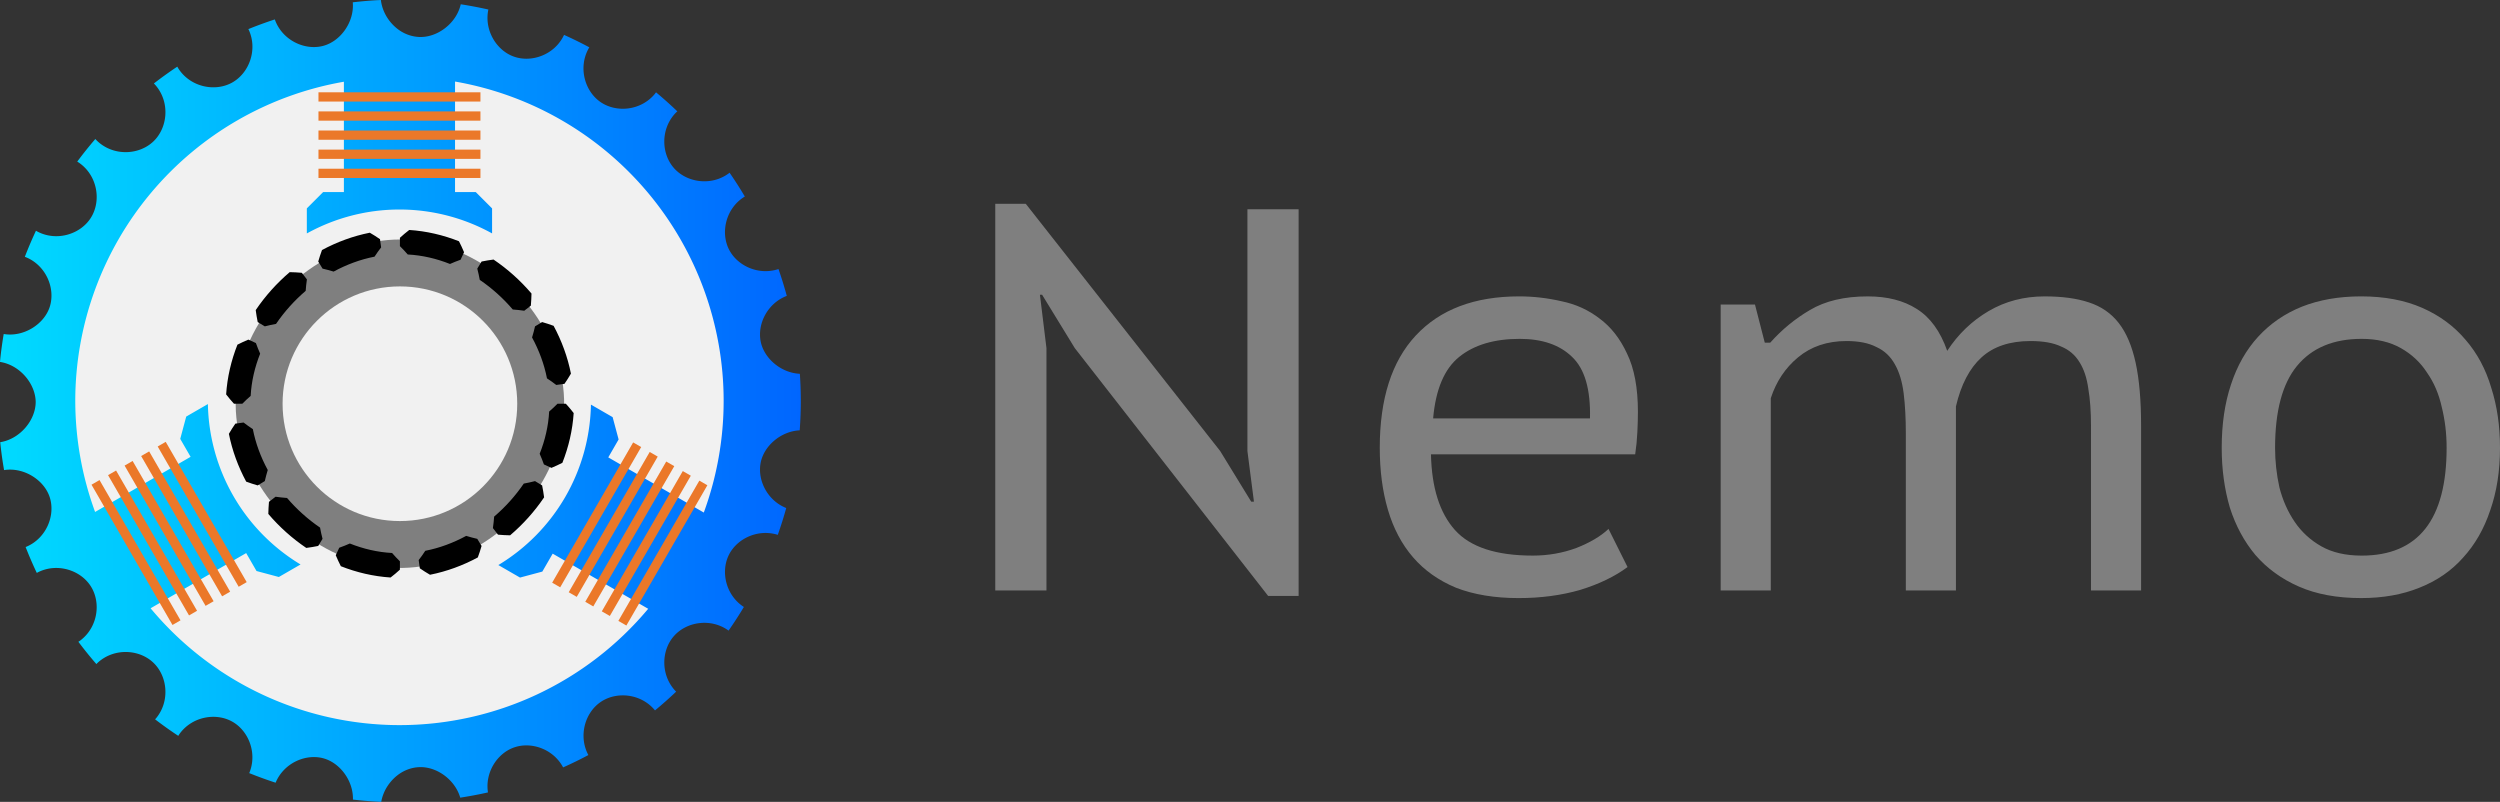
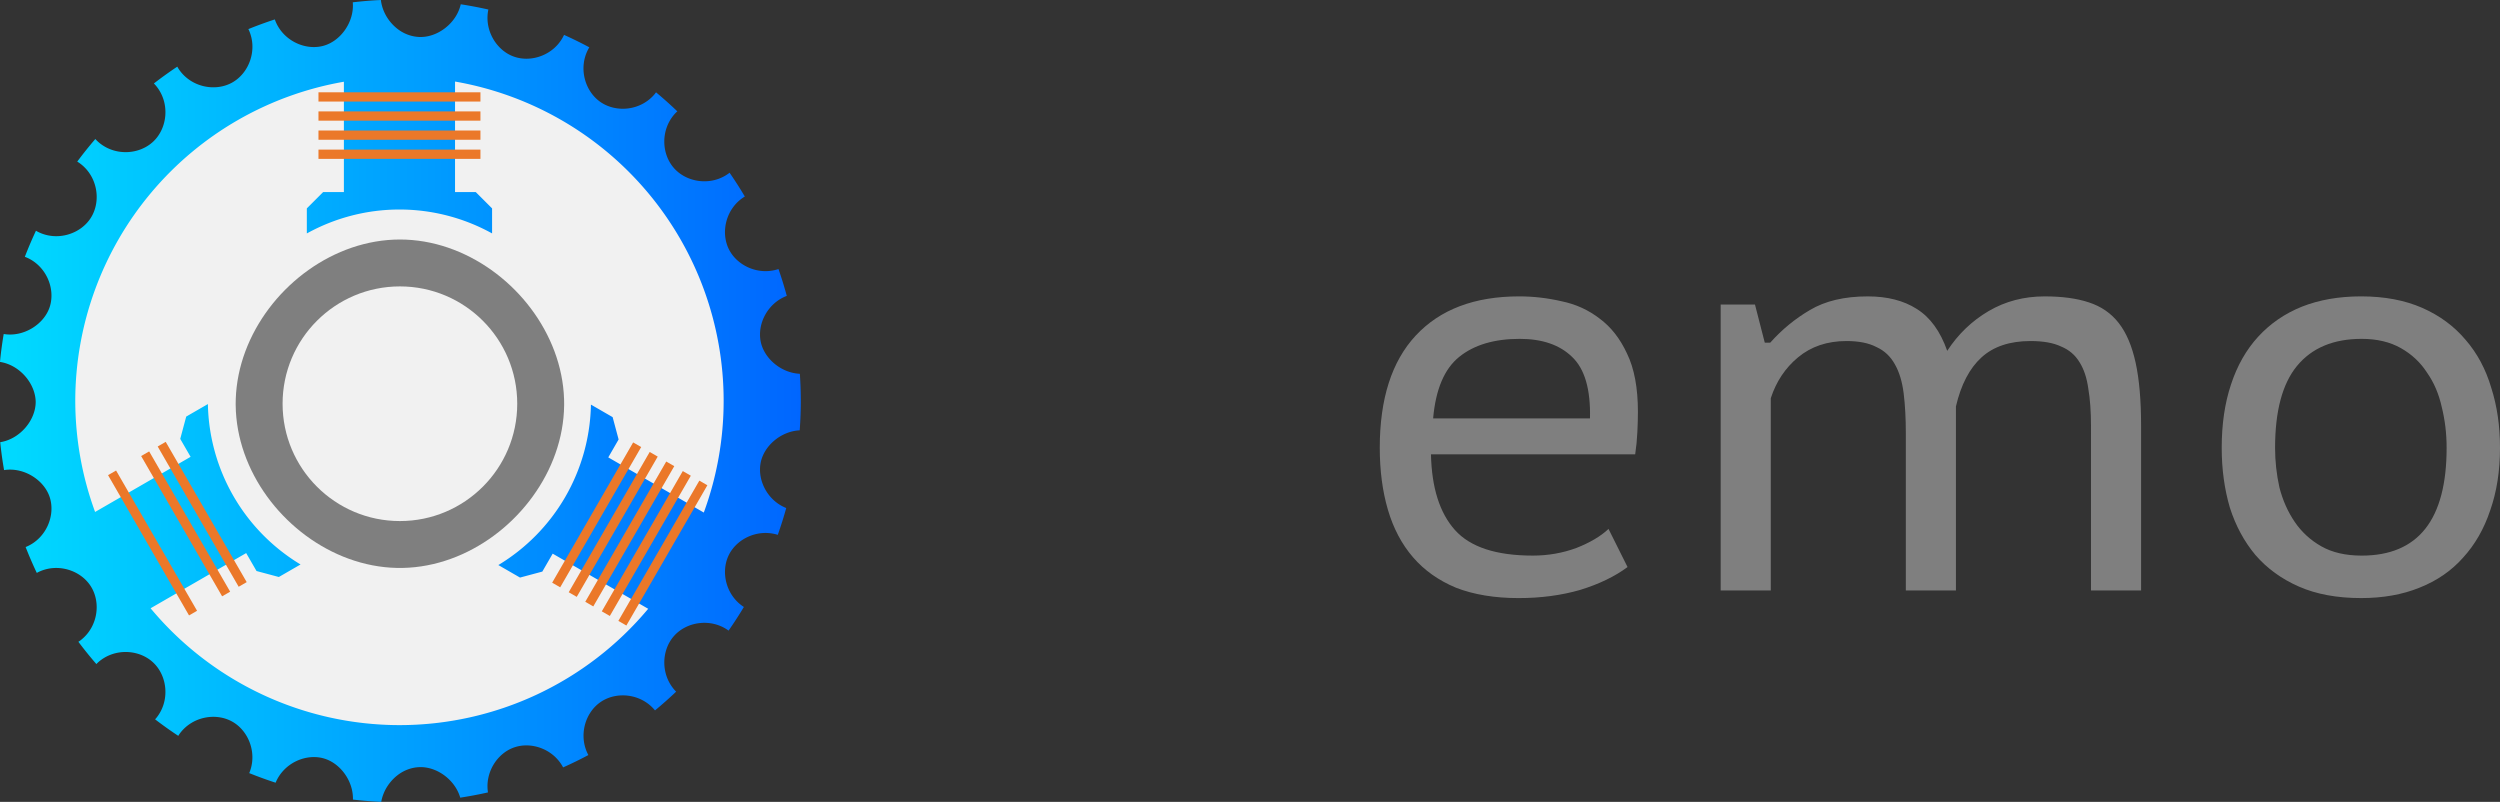
<svg xmlns="http://www.w3.org/2000/svg" xmlns:ns1="http://sodipodi.sourceforge.net/DTD/sodipodi-0.dtd" xmlns:ns2="http://www.inkscape.org/namespaces/inkscape" xmlns:xlink="http://www.w3.org/1999/xlink" width="404.86mm" height="129.859mm" viewBox="0 0 404.86 129.859" version="1.1" id="svg273" ns1:docname="logo_readme.svg" ns2:version="1.2 (dc2aedaf03, 2022-05-15)" ns2:export-filename="logo.png" ns2:export-xdpi="100" ns2:export-ydpi="100">
  <rect x="0" y="0" width="404.86" height="129.859" fill="#333333" stroke="none" />
  <style id="style1088">
.measure-arrow
{
}
.measure-label
{

}
.measure-line
{
}</style>
  <ns1:namedview id="namedview275" pagecolor="#ffffff" bordercolor="#999999" borderopacity="1" ns2:showpageshadow="0" ns2:pageopacity="0" ns2:pagecheckerboard="0" ns2:deskcolor="#d1d1d1" ns2:document-units="mm" showgrid="true" ns2:zoom="0.5" ns2:cx="525" ns2:cy="516" ns2:window-width="1920" ns2:window-height="1011" ns2:window-x="0" ns2:window-y="32" ns2:window-maximized="1" ns2:current-layer="text7217" showguides="false">
    <ns2:grid type="xygrid" id="grid1406" originx="-56.883" originy="-56.264" />
  </ns1:namedview>
  <defs id="defs270">
    <linearGradient id="linearGradient6957" ns2:swatch="solid">
      <stop style="stop-color:#000000;stop-opacity:1;" offset="0" id="stop6955" />
    </linearGradient>
    <ns2:path-effect effect="skeletal" id="path-effect430" is_visible="true" lpeversion="1" pattern="m -4.81,-42.601 h 7.354 l 1.323,1.323 v 1.354 l -1.323,1.323 h -7.354 l -1.323,-1.323 v -1.354 z" copytype="repeated_stretched" prop_scale="1" scale_y_rel="false" spacing="0.3" normal_offset="0.1" tang_offset="0" prop_units="true" vertical_pattern="false" hide_knot="false" fuse_tolerance="0" />
    <ns2:path-effect effect="fillet_chamfer" id="path-effect349" is_visible="true" lpeversion="1" nodesatellites_param="C,0,0,1,0,1.323,0,1 @ C,0,0,1,0,1.323,0,1 @ C,0,0,1,0,1.323,0,1 @ C,0,0,1,0,1.323,0,1" unit="px" method="auto" mode="F" radius="5" chamfer_steps="1" flexible="false" use_knot_distance="true" apply_no_radius="true" apply_with_radius="true" only_selected="false" hide_knots="false" />
    <linearGradient id="linearGradient14738" ns2:swatch="solid">
      <stop style="stop-color:#000000;stop-opacity:1;" offset="0" id="stop14736" />
    </linearGradient>
    <linearGradient id="linearGradient8810" ns2:swatch="gradient">
      <stop style="stop-color:#00dbff;stop-opacity:1;" offset="0" id="stop8806" />
      <stop style="stop-color:#00dbff;stop-opacity:0;" offset="1" id="stop8808" />
    </linearGradient>
    <linearGradient id="linearGradient8790" ns2:swatch="gradient">
      <stop style="stop-color:#ac9393;stop-opacity:1;" offset="0" id="stop8786" />
      <stop style="stop-color:#ac9393;stop-opacity:0;" offset="1" id="stop8788" />
    </linearGradient>
    <linearGradient id="linearGradient8766" ns2:swatch="gradient">
      <stop style="stop-color:#000000;stop-opacity:1;" offset="0" id="stop8762" />
      <stop style="stop-color:#000000;stop-opacity:0;" offset="1" id="stop8764" />
    </linearGradient>
    <linearGradient id="linearGradient8758" ns2:swatch="gradient">
      <stop style="stop-color:#000000;stop-opacity:1;" offset="0" id="stop8754" />
      <stop style="stop-color:#000000;stop-opacity:0;" offset="1" id="stop8756" />
    </linearGradient>
    <linearGradient id="linearGradient8718" ns2:swatch="gradient">
      <stop style="stop-color:#00dbff;stop-opacity:1;" offset="0" id="stop8726" />
      <stop style="stop-color:#0066ff;stop-opacity:1;" offset="1" id="stop8728" />
    </linearGradient>
    <ns2:path-effect effect="fillet_chamfer" id="path-effect4968" is_visible="true" lpeversion="1" nodesatellites_param="C,0,0,1,0,2.646,0,1 @ C,0,0,1,0,2.646,0,1 @ C,0,0,1,0,0,0,1 @ C,0,0,1,0,0,0,1" unit="px" method="auto" mode="C" radius="10" chamfer_steps="1" flexible="false" use_knot_distance="true" apply_no_radius="true" apply_with_radius="true" only_selected="false" hide_knots="false" />
    <ns2:path-effect effect="skeletal" id="path-effect1130" is_visible="true" lpeversion="1" pattern="m 32.408,-71.675 a 5,5 0 0 1 -5,5 5,5 0 0 1 -5,-5 5,5 0 0 1 5,-5 5,5 0 0 1 5,5 z" copytype="repeated_stretched" prop_scale="1" scale_y_rel="false" spacing="3.5" normal_offset="-1.3" tang_offset="3.5" prop_units="false" vertical_pattern="false" hide_knot="false" fuse_tolerance="0" />
    <ns2:path-effect effect="skeletal" id="path-effect1130-7" is_visible="true" lpeversion="1" pattern="#path920" copytype="repeated_stretched" prop_scale="1" scale_y_rel="false" spacing="0" normal_offset="0" tang_offset="0" prop_units="false" vertical_pattern="false" hide_knot="false" fuse_tolerance="0" />
    <ns2:path-effect effect="fillet_chamfer" id="path-effect349-6" is_visible="true" lpeversion="1" nodesatellites_param="C,0,0,1,0,1.323,0,1 @ C,0,0,1,0,1.323,0,1 @ C,0,0,1,0,1.323,0,1 @ C,0,0,1,0,1.323,0,1" unit="px" method="auto" mode="F" radius="5" chamfer_steps="1" flexible="false" use_knot_distance="true" apply_no_radius="true" apply_with_radius="true" only_selected="false" hide_knots="false" />
    <ns2:path-effect effect="fillet_chamfer" id="path-effect349-5" is_visible="true" lpeversion="1" nodesatellites_param="C,0,0,1,0,1.323,0,1 @ C,0,0,1,0,1.323,0,1 @ C,0,0,1,0,1.323,0,1 @ C,0,0,1,0,1.323,0,1" unit="px" method="auto" mode="F" radius="5" chamfer_steps="1" flexible="false" use_knot_distance="true" apply_no_radius="true" apply_with_radius="true" only_selected="false" hide_knots="false" />
    <ns2:path-effect effect="skeletal" id="path-effect430-2" is_visible="true" lpeversion="1" pattern="M 0,0 H 1" copytype="repeated_stretched" prop_scale="1" scale_y_rel="false" spacing="0" normal_offset="0" tang_offset="0" prop_units="false" vertical_pattern="false" hide_knot="false" fuse_tolerance="0" />
    <ns2:path-effect effect="skeletal" id="path-effect430-2-2" is_visible="true" lpeversion="1" pattern="M 0,0 H 1" copytype="repeated_stretched" prop_scale="1" scale_y_rel="false" spacing="0" normal_offset="0" tang_offset="0" prop_units="false" vertical_pattern="false" hide_knot="false" fuse_tolerance="0" />
    <ns2:path-effect effect="skeletal" id="path-effect430-2-7" is_visible="true" lpeversion="1" pattern="M 0,0 H 1" copytype="repeated_stretched" prop_scale="1" scale_y_rel="false" spacing="0" normal_offset="0" tang_offset="0" prop_units="false" vertical_pattern="false" hide_knot="false" fuse_tolerance="0" />
    <ns2:path-effect effect="skeletal" id="path-effect1130-8" is_visible="true" lpeversion="1" pattern="m 32.408,-71.675 a 5,5 0 0 1 -5,5 5,5 0 0 1 -5,-5 5,5 0 0 1 5,-5 5,5 0 0 1 5,5 z" copytype="repeated_stretched" prop_scale="1" scale_y_rel="false" spacing="3.5" normal_offset="-1.3" tang_offset="3.5" prop_units="false" vertical_pattern="false" hide_knot="false" fuse_tolerance="0" />
    <ns2:path-effect effect="skeletal" id="path-effect430-8" is_visible="true" lpeversion="1" pattern="m -4.81,-42.601 h 7.354 l 1.323,1.323 v 1.354 l -1.323,1.323 h -7.354 l -1.323,-1.323 v -1.354 z" copytype="repeated_stretched" prop_scale="1" scale_y_rel="false" spacing="0.3" normal_offset="0.3" tang_offset="0" prop_units="true" vertical_pattern="false" hide_knot="false" fuse_tolerance="0" />
    <linearGradient ns2:collect="always" xlink:href="#linearGradient8718" id="linearGradient6959" x1="-33.78" y1="-12.781" x2="95.911" y2="-12.781" gradientUnits="userSpaceOnUse" />
  </defs>
  <g ns2:label="Layer 1" ns2:groupmode="layer" id="layer1" transform="translate(-56.883,-56.264)">
    <g ns2:label="Rendered Gears" transform="translate(90.662,133.975)" id="g629">
      <circle style="fill:#f1f1f1;fill-opacity:1;stroke:none;stroke-width:12.791;stroke-linecap:round;stroke-linejoin:round;stroke-miterlimit:5.833;stroke-dasharray:none;stroke-opacity:1" id="path5027-7-3" cx="12.782" cy="30.911" transform="rotate(-90)" r="55" />
      <path style="fill:#7f7f7f;fill-opacity:1;stroke:none;stroke-width:5;stroke-linecap:round;stroke-linejoin:round;stroke-miterlimit:5.833;stroke-dasharray:none;stroke-opacity:1" id="path5027-9" transform="rotate(-90)" ns2:path-effect="#path-effect430-2" ns1:type="arc" ns1:cx="12.328815" ns1:cy="30.983644" ns1:rx="26.595745" ns1:ry="26.595747" d="m 38.925,30.984 c 0,0.334 -0.007,0.666 -0.022,0.998 -0.014,0.332 -0.036,0.663 -0.064,0.993 -0.028,0.33 -0.064,0.659 -0.106,0.987 -0.042,0.328 -0.091,0.654 -0.147,0.98 -0.056,0.325 -0.118,0.649 -0.187,0.972 -0.069,0.322 -0.144,0.643 -0.226,0.963 -0.082,0.319 -0.169,0.637 -0.264,0.953 -0.094,0.316 -0.194,0.63 -0.301,0.942 -0.106,0.312 -0.219,0.622 -0.337,0.93 -0.118,0.308 -0.242,0.614 -0.372,0.917 -0.13,0.303 -0.265,0.605 -0.406,0.903 -0.141,0.299 -0.287,0.595 -0.439,0.889 -0.152,0.294 -0.309,0.585 -0.472,0.873 -0.162,0.288 -0.33,0.574 -0.503,0.857 -0.173,0.283 -0.351,0.562 -0.533,0.839 -0.183,0.277 -0.37,0.55 -0.563,0.821 -0.192,0.27 -0.39,0.537 -0.591,0.801 -0.202,0.264 -0.408,0.524 -0.619,0.781 -0.211,0.257 -0.426,0.51 -0.646,0.76 -0.22,0.25 -0.443,0.495 -0.671,0.737 -0.228,0.242 -0.46,0.48 -0.696,0.714 -0.236,0.234 -0.476,0.464 -0.72,0.69 -0.244,0.226 -0.492,0.448 -0.743,0.665 -0.251,0.217 -0.506,0.431 -0.765,0.639 -0.259,0.209 -0.521,0.413 -0.786,0.612 -0.265,0.2 -0.534,0.394 -0.806,0.584 -0.272,0.19 -0.547,0.375 -0.825,0.556 -0.278,0.18 -0.559,0.356 -0.843,0.526 -0.284,0.17 -0.571,0.335 -0.861,0.495 -0.29,0.16 -0.582,0.314 -0.877,0.464 -0.295,0.149 -0.592,0.293 -0.892,0.431 -0.3,0.138 -0.602,0.271 -0.907,0.398 -0.305,0.127 -0.611,0.248 -0.92,0.363 -0.309,0.115 -0.62,0.224 -0.933,0.328 -0.313,0.103 -0.628,0.2 -0.945,0.291 -0.317,0.091 -0.635,0.176 -0.955,0.254 -0.32,0.078 -0.642,0.15 -0.965,0.216 -0.323,0.066 -0.648,0.125 -0.974,0.177 -0.326,0.052 -0.653,0.098 -0.982,0.137 -0.328,0.039 -0.658,0.071 -0.988,0.096 -0.331,0.025 -0.662,0.043 -0.994,0.054 -0.249,0.008 -0.499,0.012 -0.749,0.012 -0.083,0 -0.167,-4.54e-4 -0.25,-0.001 -0.333,-0.004 -0.666,-0.014 -0.997,-0.032 -0.332,-0.018 -0.662,-0.043 -0.992,-0.075 C 9.761,57.439 9.432,57.4 9.105,57.354 8.778,57.309 8.452,57.256 8.127,57.198 7.803,57.139 7.479,57.073 7.158,57.001 6.836,56.929 6.516,56.851 6.198,56.766 5.879,56.681 5.562,56.59 5.248,56.493 4.933,56.396 4.62,56.292 4.309,56.183 3.998,56.074 3.689,55.959 3.382,55.838 3.075,55.717 2.77,55.59 2.468,55.457 2.166,55.325 1.866,55.186 1.568,55.043 1.271,54.899 0.976,54.75 0.684,54.595 c -0.292,-0.155 -0.582,-0.314 -0.869,-0.48 -0.287,-0.165 -0.571,-0.335 -0.852,-0.511 -0.281,-0.175 -0.559,-0.356 -0.834,-0.541 -0.275,-0.185 -0.547,-0.375 -0.816,-0.57 -0.269,-0.195 -0.534,-0.394 -0.796,-0.598 -0.262,-0.204 -0.521,-0.413 -0.776,-0.626 -0.255,-0.213 -0.506,-0.431 -0.754,-0.652 -0.248,-0.222 -0.492,-0.448 -0.732,-0.678 -0.24,-0.23 -0.476,-0.464 -0.708,-0.702 -0.232,-0.238 -0.46,-0.48 -0.684,-0.726 -0.224,-0.246 -0.443,-0.495 -0.659,-0.749 -0.215,-0.253 -0.426,-0.51 -0.633,-0.77 -0.206,-0.26 -0.408,-0.524 -0.605,-0.791 -0.197,-0.267 -0.39,-0.537 -0.577,-0.811 -0.188,-0.274 -0.37,-0.55 -0.548,-0.83 -0.178,-0.28 -0.351,-0.562 -0.518,-0.848 -0.168,-0.286 -0.33,-0.574 -0.487,-0.865 -0.157,-0.291 -0.309,-0.585 -0.456,-0.881 -0.146,-0.296 -0.287,-0.595 -0.423,-0.896 -0.135,-0.301 -0.265,-0.605 -0.389,-0.91 -0.124,-0.306 -0.242,-0.614 -0.354,-0.924 -0.112,-0.31 -0.219,-0.622 -0.319,-0.936 -0.1,-0.314 -0.194,-0.63 -0.282,-0.947 -0.088,-0.318 -0.169,-0.637 -0.245,-0.958 -0.075,-0.321 -0.144,-0.643 -0.206,-0.967 -0.062,-0.324 -0.118,-0.649 -0.167,-0.976 -0.049,-0.327 -0.091,-0.654 -0.127,-0.983 -0.035,-0.329 -0.064,-0.659 -0.085,-0.99 -0.021,-0.331 -0.036,-0.663 -0.043,-0.996 -0.004,-0.166 -0.005,-0.333 -0.005,-0.5 0,-0.167 0.002,-0.333 0.005,-0.5 0.007,-0.333 0.022,-0.665 0.043,-0.996 0.021,-0.331 0.05,-0.661 0.085,-0.99 0.035,-0.329 0.078,-0.657 0.127,-0.983 0.049,-0.327 0.105,-0.652 0.167,-0.976 0.062,-0.324 0.131,-0.646 0.206,-0.967 0.075,-0.321 0.157,-0.64 0.245,-0.958 0.088,-0.318 0.182,-0.633 0.282,-0.947 0.1,-0.314 0.207,-0.626 0.319,-0.936 0.112,-0.31 0.23,-0.618 0.354,-0.924 0.124,-0.306 0.254,-0.609 0.389,-0.91 0.135,-0.301 0.276,-0.6 0.423,-0.896 0.146,-0.296 0.298,-0.59 0.456,-0.881 0.157,-0.291 0.32,-0.579 0.487,-0.865 0.168,-0.286 0.341,-0.568 0.518,-0.848 0.178,-0.28 0.361,-0.556 0.548,-0.83 0.188,-0.274 0.38,-0.544 0.577,-0.811 0.197,-0.267 0.399,-0.531 0.605,-0.791 0.206,-0.26 0.417,-0.517 0.633,-0.77 0.215,-0.253 0.435,-0.503 0.659,-0.749 0.224,-0.246 0.452,-0.488 0.684,-0.726 0.232,-0.238 0.468,-0.472 0.708,-0.702 0.24,-0.23 0.484,-0.456 0.732,-0.678 0.248,-0.222 0.499,-0.439 0.754,-0.652 0.255,-0.213 0.514,-0.422 0.776,-0.626 0.262,-0.204 0.527,-0.404 0.796,-0.598 0.269,-0.195 0.541,-0.385 0.816,-0.57 0.275,-0.185 0.553,-0.366 0.834,-0.541 0.281,-0.175 0.565,-0.346 0.852,-0.511 C 0.102,7.686 0.391,7.526 0.684,7.372 0.976,7.217 1.271,7.068 1.568,6.924 1.866,6.781 2.166,6.643 2.468,6.51 2.771,6.378 3.075,6.251 3.382,6.13 3.689,6.009 3.998,5.893 4.309,5.784 4.62,5.675 4.933,5.571 5.248,5.474 5.562,5.377 5.879,5.286 6.198,5.201 6.516,5.117 6.836,5.038 7.158,4.966 7.479,4.894 7.803,4.829 8.127,4.77 8.452,4.711 8.778,4.658 9.105,4.613 9.432,4.567 9.761,4.528 10.09,4.497 c 0.33,-0.032 0.66,-0.057 0.992,-0.075 0.331,-0.018 0.664,-0.029 0.997,-0.032 0.083,-9.059e-4 0.167,-0.001 0.25,-0.001 0.25,0 0.5,0.004 0.749,0.012 0.332,0.011 0.664,0.029 0.994,0.054 0.331,0.025 0.66,0.057 0.988,0.096 0.328,0.039 0.656,0.084 0.982,0.137 0.326,0.052 0.651,0.111 0.974,0.177 0.323,0.066 0.645,0.138 0.965,0.216 0.32,0.078 0.639,0.163 0.955,0.254 0.317,0.091 0.632,0.188 0.945,0.291 0.313,0.103 0.624,0.213 0.933,0.328 0.309,0.115 0.616,0.236 0.92,0.363 0.305,0.127 0.607,0.259 0.907,0.398 0.3,0.138 0.597,0.282 0.892,0.431 0.295,0.149 0.587,0.304 0.877,0.464 0.29,0.16 0.577,0.325 0.861,0.495 0.284,0.17 0.565,0.346 0.843,0.526 0.278,0.18 0.553,0.366 0.825,0.556 0.272,0.19 0.541,0.385 0.806,0.584 0.265,0.2 0.527,0.404 0.786,0.612 0.259,0.209 0.514,0.422 0.765,0.639 0.251,0.217 0.499,0.439 0.743,0.665 0.244,0.226 0.484,0.456 0.72,0.69 0.236,0.234 0.468,0.472 0.696,0.714 0.228,0.242 0.452,0.488 0.671,0.737 0.22,0.25 0.435,0.503 0.646,0.76 0.211,0.257 0.417,0.517 0.619,0.781 0.202,0.264 0.399,0.531 0.591,0.801 0.192,0.27 0.38,0.544 0.563,0.821 0.183,0.277 0.361,0.556 0.533,0.839 0.173,0.283 0.341,0.568 0.503,0.857 0.162,0.288 0.32,0.579 0.472,0.873 0.152,0.294 0.298,0.59 0.439,0.889 0.141,0.299 0.276,0.6 0.406,0.903 0.13,0.303 0.254,0.609 0.372,0.917 0.118,0.308 0.23,0.618 0.337,0.93 0.106,0.312 0.207,0.626 0.301,0.942 0.094,0.316 0.182,0.633 0.264,0.953 0.082,0.319 0.157,0.64 0.226,0.963 0.069,0.322 0.131,0.646 0.187,0.972 0.056,0.325 0.105,0.652 0.147,0.98 0.042,0.328 0.078,0.657 0.106,0.987 0.028,0.33 0.05,0.661 0.064,0.993 0.014,0.332 0.022,0.665 0.022,0.998" class="UnoptimicedTransforms" />
      <circle style="fill:#f1f1f1;fill-opacity:1;stroke:none;stroke-width:4.419;stroke-linecap:round;stroke-linejoin:round;stroke-miterlimit:5.833;stroke-dasharray:none;stroke-opacity:1" id="path5027-7" cx="12.329" cy="30.984" transform="rotate(-90)" r="19" />
      <path id="use5144" style="fill:url(#linearGradient6959);fill-opacity:1;stroke-width:1.073;stroke-linecap:round;stroke-linejoin:round;stroke-miterlimit:5.833" d="m 27.907,-77.711 c -1.527,0.071 -3.046,0.197 -4.556,0.374 0.28,3.19 -2.003,6.362 -4.875,7.076 -2.979,0.741 -6.54,-0.963 -7.725,-4.234 -0.009,-0.024 -0.013,-0.048 -0.022,-0.072 -1.448,0.473 -2.878,0.998 -4.289,1.571 0.032,0.066 0.07,0.128 0.1,0.196 1.41,3.178 0.03,6.896 -2.681,8.437 -2.717,1.544 -6.623,0.815 -8.624,-2.062 -0.111,-0.159 -0.209,-0.324 -0.303,-0.49 -1.293,0.86 -2.558,1.768 -3.791,2.722 0.153,0.154 0.299,0.317 0.437,0.49 2.18,2.741 1.769,6.711 -0.511,8.892 -2.28,2.182 -6.263,2.415 -8.903,0.11 -0.18,-0.157 -0.347,-0.325 -0.504,-0.499 -1.023,1.187 -1.999,2.409 -2.929,3.661 0.187,0.113 0.369,0.236 0.545,0.372 2.783,2.134 3.333,6.076 1.659,8.728 -1.67,2.646 -5.455,3.846 -8.563,2.28 -0.113,-0.057 -0.218,-0.123 -0.326,-0.187 -0.65,1.389 -1.253,2.8 -1.804,4.232 0.076,0.028 0.154,0.05 0.229,0.082 3.21,1.35 4.73,4.997 3.829,7.943 -0.882,2.884 -4.268,5.019 -7.479,4.469 -0.253,1.497 -0.456,3.005 -0.604,4.522 3.194,0.485 5.755,3.508 5.784,6.501 v 10e-4 c -0.028,2.982 -2.569,5.993 -5.746,6.496 0.157,1.517 0.364,3.025 0.626,4.52 3.193,-0.514 6.544,1.611 7.42,4.477 0.901,2.946 -0.62,6.593 -3.83,7.943 -0.034,0.014 -0.068,0.023 -0.102,0.037 0.555,1.42 1.159,2.821 1.812,4.199 0.064,-0.035 0.124,-0.076 0.19,-0.109 3.108,-1.566 6.892,-0.366 8.563,2.28 1.674,2.651 1.124,6.594 -1.659,8.728 -0.117,0.09 -0.24,0.167 -0.361,0.247 0.926,1.235 1.897,2.44 2.915,3.611 0.108,-0.111 0.216,-0.222 0.334,-0.325 2.64,-2.306 6.623,-2.073 8.903,0.109 2.28,2.181 2.691,6.151 0.511,8.892 -0.076,0.096 -0.16,0.182 -0.241,0.272 1.223,0.939 2.476,1.832 3.757,2.678 0.048,-0.076 0.09,-0.154 0.141,-0.228 2.001,-2.877 5.906,-3.606 8.624,-2.062 2.679,1.522 4.053,5.17 2.725,8.323 1.406,0.567 2.831,1.086 4.274,1.554 1.275,-3.101 4.719,-4.7 7.618,-3.98 2.762,0.687 4.986,3.648 4.902,6.712 1.519,0.177 3.047,0.302 4.583,0.372 0.343,-1.959 1.581,-3.691 3.192,-4.704 0.902,-0.554 1.898,-0.867 2.917,-0.918 2.836,-0.144 5.837,2.007 6.686,4.939 1.508,-0.231 3.006,-0.513 4.489,-0.849 -0.494,-3.175 1.432,-6.265 4.16,-7.258 2.832,-1.031 6.435,0.224 8.01,3.207 1.385,-0.619 2.75,-1.284 4.09,-1.999 -1.621,-3.016 -0.6,-6.783 1.938,-8.557 2.576,-1.8 6.541,-1.428 8.799,1.258 0.019,0.022 0.034,0.047 0.052,0.069 1.175,-0.97 2.319,-1.982 3.429,-3.039 -0.027,-0.028 -0.057,-0.051 -0.084,-0.079 -2.423,-2.537 -2.368,-6.528 -0.293,-8.903 2.074,-2.374 6.016,-2.965 8.85,-0.914 0.005,0.004 0.01,0.008 0.015,0.012 0.871,-1.249 1.699,-2.525 2.478,-3.828 -2.918,-1.877 -3.807,-5.708 -2.41,-8.472 1.348,-2.666 4.762,-4.204 7.901,-3.21 0.506,-1.43 0.964,-2.878 1.37,-4.342 -3.015,-1.192 -4.691,-4.46 -4.146,-7.319 0.527,-2.761 3.3,-5.124 6.328,-5.264 0.116,-1.579 0.175,-3.168 0.175,-4.762 0,-1.471 -0.054,-2.936 -0.152,-4.395 -3.037,-0.129 -5.823,-2.497 -6.351,-5.265 -0.551,-2.887 1.165,-6.188 4.235,-7.351 -0.398,-1.466 -0.847,-2.916 -1.346,-4.348 -3.171,1.069 -6.65,-0.474 -8.015,-3.172 -1.406,-2.781 -0.499,-6.645 2.463,-8.509 0.034,-0.022 0.07,-0.038 0.105,-0.058 -0.778,-1.315 -1.604,-2.603 -2.475,-3.863 -0.06,0.047 -0.115,0.098 -0.177,0.143 -2.833,2.051 -6.775,1.461 -8.849,-0.914 -2.075,-2.376 -2.131,-6.367 0.292,-8.903 0.088,-0.092 0.183,-0.173 0.276,-0.259 -1.117,-1.072 -2.269,-2.099 -3.452,-3.083 -0.073,0.098 -0.141,0.199 -0.221,0.294 -2.258,2.686 -6.224,3.058 -8.8,1.258 -2.572,-1.797 -3.592,-5.642 -1.877,-8.678 0.031,-0.055 0.068,-0.104 0.101,-0.158 -1.343,-0.721 -2.711,-1.393 -4.101,-2.018 -0.011,0.025 -0.019,0.051 -0.031,0.075 -1.507,3.147 -5.228,4.486 -8.13,3.429 -2.829,-1.03 -4.79,-4.313 -4.091,-7.609 -1.478,-0.336 -2.97,-0.618 -4.473,-0.851 -0.702,3.11 -3.823,5.442 -6.772,5.293 -1.018,-0.052 -2.013,-0.364 -2.915,-0.917 -1.711,-1.075 -3.004,-2.962 -3.248,-5.07 z m 12.004,13.206 A 52.5,52.5 0 0 1 83.411,-12.782 52.5,52.5 0 0 1 80.197,5.293 L 64.726,-3.64 66.402,-6.544 65.434,-10.158 61.919,-12.188 A 31,31 0 0 1 57.777,2.741 31,31 0 0 1 46.925,13.796 l 3.509,2.026 3.614,-0.968 1.677,-2.905 15.467,8.93 A 52.5,52.5 0 0 1 30.911,39.718 52.5,52.5 0 0 1 -9.391,20.795 L 6.087,11.858 7.764,14.763 11.378,15.731 14.893,13.702 A 31,31 0 0 1 4.036,2.65 31,31 0 0 1 -0.112,-12.276 l -3.51,2.026 -0.968,3.614 1.677,2.905 -15.466,8.929 a 52.5,52.5 0 0 1 -3.21,-17.981 52.5,52.5 0 0 1 43.5,-51.691 v 17.864 H 18.557 l -2.646,2.646 v 4.059 a 31,31 0 0 1 15,-3.877 31,31 0 0 1 15,3.871 v -4.052 l -2.646,-2.646 h -3.354 z" />
      <rect style="fill:#eb7829;fill-opacity:1;stroke-width:1;stroke-linecap:round;stroke-linejoin:round;stroke-miterlimit:5.833" id="use5146" width="26.23" height="1.5" x="-39.63" y="-70.389" ry="0.75" rx="0" transform="rotate(120)" />
      <rect style="fill:#eb7829;fill-opacity:1;stroke-width:1;stroke-linecap:round;stroke-linejoin:round;stroke-miterlimit:5.833" id="use5148" width="26.23" height="1.5" x="-39.63" y="-67.295" ry="0.75" rx="0" transform="rotate(120)" />
      <rect style="fill:#eb7829;fill-opacity:1;stroke-width:1;stroke-linecap:round;stroke-linejoin:round;stroke-miterlimit:5.833" id="use5150" width="26.23" height="1.5" x="-39.63" y="-64.201" ry="0.75" rx="0" transform="rotate(120)" />
      <rect style="fill:#eb7829;fill-opacity:1;stroke-width:1;stroke-linecap:round;stroke-linejoin:round;stroke-miterlimit:5.833" id="use5152" width="26.23" height="1.5" x="-39.63" y="-61.107" ry="0.75" rx="0" transform="rotate(120)" />
      <rect style="fill:#eb7829;fill-opacity:1;stroke-width:1;stroke-linecap:round;stroke-linejoin:round;stroke-miterlimit:5.833" id="use5154" width="26.23" height="1.5" x="-39.63" y="-58.013" ry="0.75" rx="0" transform="rotate(120)" />
-       <rect style="fill:#eb7829;fill-opacity:1;stroke-width:1;stroke-linecap:round;stroke-linejoin:round;stroke-miterlimit:5.833" id="rect1408-37" width="26.23" height="1.5" x="-17.428" y="-16.812" ry="0.75" rx="0" transform="rotate(-120)" />
      <rect style="fill:#eb7829;fill-opacity:1;stroke-width:1;stroke-linecap:round;stroke-linejoin:round;stroke-miterlimit:5.833" id="rect1408-3-5" width="26.23" height="1.5" x="-17.428" y="-13.718" ry="0.75" rx="0" transform="rotate(-120)" />
-       <rect style="fill:#eb7829;fill-opacity:1;stroke-width:1;stroke-linecap:round;stroke-linejoin:round;stroke-miterlimit:5.833" id="rect1408-5-9" width="26.23" height="1.5" x="-17.428" y="-10.624" ry="0.75" rx="0" transform="rotate(-120)" />
      <rect style="fill:#eb7829;fill-opacity:1;stroke-width:1;stroke-linecap:round;stroke-linejoin:round;stroke-miterlimit:5.833" id="rect1408-6-2" width="26.23" height="1.5" x="-17.428" y="-7.53" ry="0.75" rx="0" transform="rotate(-120)" />
      <rect style="fill:#eb7829;fill-opacity:1;stroke-width:1;stroke-linecap:round;stroke-linejoin:round;stroke-miterlimit:5.833" id="rect1408-2-28" width="26.23" height="1.5" x="-17.428" y="-4.436" ry="0.75" rx="0" transform="rotate(-120)" />
      <ellipse style="fill:#ff0000;stroke-width:0;stroke-linecap:round;stroke-linejoin:round;stroke-miterlimit:5.833" id="path920-3" cx="18.583" cy="-44.143" rx="40" ry="0" transform="scale(-1,1)" />
      <ellipse style="fill:#ff0000;stroke-width:0;stroke-linecap:round;stroke-linejoin:round;stroke-miterlimit:5.833" id="path920-6" cx="-53.101" cy="-42.414" rx="40" ry="0" transform="scale(-1,1)" />
      <rect style="fill:#eb7829;fill-opacity:1;stroke-width:1;stroke-linecap:round;stroke-linejoin:round;stroke-miterlimit:5.833" id="rect1408" width="26.23" height="1.5" x="17.796" y="-62.764" ry="0.75" rx="0" />
      <rect style="fill:#eb7829;fill-opacity:1;stroke-width:1;stroke-linecap:round;stroke-linejoin:round;stroke-miterlimit:5.833" id="rect1408-3" width="26.23" height="1.5" x="17.796" y="-59.67" ry="0.75" rx="0" />
      <rect style="fill:#eb7829;fill-opacity:1;stroke-width:1;stroke-linecap:round;stroke-linejoin:round;stroke-miterlimit:5.833" id="rect1408-5" width="26.23" height="1.5" x="17.796" y="-56.576" ry="0.75" rx="0" />
      <rect style="fill:#eb7829;fill-opacity:1;stroke-width:1;stroke-linecap:round;stroke-linejoin:round;stroke-miterlimit:5.833" id="rect1408-6" width="26.23" height="1.5" x="17.796" y="-53.482" ry="0.75" rx="0" />
-       <rect style="fill:#eb7829;fill-opacity:1;stroke-width:1;stroke-linecap:round;stroke-linejoin:round;stroke-miterlimit:5.833" id="rect1408-2" width="26.23" height="1.5" x="17.796" y="-50.388" ry="0.75" rx="0" />
-       <path style="fill:#000000;fill-opacity:1;stroke:none;stroke-width:5;stroke-linecap:round;stroke-linejoin:round;stroke-miterlimit:5.833;stroke-dasharray:none;stroke-opacity:1" id="path5027" transform="rotate(-90)" ns2:path-effect="#path-effect430" ns1:type="arc" ns1:cx="12.328815" ns1:cy="30.983644" ns1:rx="26.595745" ns1:ry="26.595747" d="m 40.47,32.493 c -0.183,2.785 -0.819,5.496 -1.83,8.056 -0.587,0.3 -1.179,0.573 -1.772,0.821 l -1.219,-0.559 c -0.209,-0.59 -0.438,-1.164 -0.686,-1.719 0.874,-2.195 1.412,-4.501 1.536,-6.842 0.46,-0.394 0.91,-0.816 1.349,-1.266 h 1.354 c 0.44,0.478 0.863,0.982 1.268,1.51 z m -4.79,13.652 c -1.543,2.284 -3.404,4.359 -5.504,6.148 -0.663,-0.013 -1.317,-0.048 -1.962,-0.105 l -0.824,-1.067 c 0.09,-0.625 0.156,-1.245 0.2,-1.86 1.826,-1.561 3.451,-3.368 4.798,-5.346 0.605,-0.11 1.213,-0.243 1.822,-0.402 l 1.149,0.698 c 0.129,0.632 0.236,1.278 0.321,1.935 z m -10.733,9.729 c -2.425,1.305 -5.031,2.266 -7.743,2.806 -0.572,-0.331 -1.124,-0.68 -1.652,-1.048 l -0.183,-1.329 c 0.383,-0.493 0.739,-0.994 1.068,-1.503 2.3,-0.449 4.533,-1.279 6.624,-2.416 0.584,0.18 1.183,0.341 1.796,0.48 l 0.698,1.149 c -0.178,0.62 -0.38,1.241 -0.609,1.86 z M 10.819,59.125 C 8.034,58.941 5.324,58.306 2.763,57.294 2.463,56.707 2.19,56.116 1.943,55.522 l 0.559,-1.219 c 0.59,-0.209 1.164,-0.438 1.719,-0.686 2.195,0.874 4.501,1.412 6.842,1.536 0.394,0.46 0.816,0.91 1.266,1.349 l 8e-6,1.354 c -0.478,0.44 -0.982,0.863 -1.51,1.268 z M -2.833,54.335 c -2.284,-1.543 -4.359,-3.404 -6.148,-5.504 0.013,-0.663 0.048,-1.317 0.105,-1.962 l 1.067,-0.824 c 0.625,0.09 1.245,0.156 1.86,0.2 1.561,1.826 3.368,3.451 5.346,4.798 0.11,0.605 0.243,1.213 0.402,1.822 L -0.898,54.014 C -1.531,54.142 -2.176,54.25 -2.833,54.335 Z m -9.729,-10.733 c -1.305,-2.425 -2.266,-5.031 -2.806,-7.743 0.331,-0.572 0.68,-1.124 1.048,-1.652 l 1.329,-0.183 c 0.493,0.383 0.994,0.739 1.503,1.068 0.449,2.3 1.279,4.533 2.416,6.624 -0.18,0.584 -0.341,1.183 -0.48,1.796 l -1.149,0.698 c -0.62,-0.178 -1.241,-0.38 -1.86,-0.609 z m -3.251,-14.128 c 0.183,-2.785 0.819,-5.496 1.83,-8.056 0.587,-0.3 1.179,-0.573 1.772,-0.821 l 1.219,0.559 c 0.209,0.59 0.438,1.164 0.686,1.719 -0.874,2.195 -1.412,4.501 -1.536,6.842 -0.46,0.394 -0.91,0.816 -1.349,1.266 l -1.354,-3e-6 c -0.44,-0.478 -0.863,-0.982 -1.268,-1.51 z m 4.79,-13.652 c 1.543,-2.284 3.404,-4.359 5.504,-6.148 0.663,0.013 1.317,0.048 1.962,0.105 l 0.824,1.067 c -0.09,0.625 -0.156,1.245 -0.2,1.86 -1.826,1.561 -3.451,3.368 -4.798,5.346 -0.605,0.11 -1.213,0.243 -1.822,0.402 l -1.149,-0.698 c -0.129,-0.632 -0.236,-1.278 -0.321,-1.935 z M -0.29,6.093 C 2.135,4.788 4.742,3.827 7.453,3.287 8.026,3.618 8.577,3.968 9.105,4.336 L 9.288,5.665 C 8.905,6.157 8.549,6.659 8.22,7.167 5.92,7.616 3.686,8.447 1.596,9.583 1.012,9.403 0.413,9.242 -0.2,9.103 L -0.898,7.953 C -0.721,7.333 -0.518,6.713 -0.29,6.093 Z M 13.838,2.842 c 2.785,0.183 5.496,0.819 8.056,1.83 0.3,0.587 0.573,1.179 0.821,1.772 l -0.559,1.219 C 21.566,7.873 20.993,8.102 20.437,8.35 18.243,7.476 15.937,6.938 13.595,6.814 13.201,6.354 12.779,5.904 12.329,5.465 l 5e-6,-1.354 c 0.478,-0.44 0.982,-0.863 1.51,-1.268 z m 13.652,4.79 c 2.284,1.543 4.359,3.404 6.148,5.504 -0.013,0.663 -0.048,1.317 -0.105,1.962 l -1.067,0.824 C 31.842,15.832 31.221,15.766 30.606,15.723 29.045,13.896 27.238,12.272 25.26,10.925 25.15,10.32 25.016,9.712 24.858,9.103 l 0.698,-1.149 c 0.632,-0.129 1.278,-0.236 1.935,-0.321 z m 9.729,10.733 c 1.305,2.425 2.266,5.031 2.806,7.743 -0.331,0.572 -0.68,1.124 -1.048,1.652 l -1.329,0.183 c -0.493,-0.383 -0.994,-0.739 -1.503,-1.068 -0.449,-2.3 -1.279,-4.533 -2.416,-6.624 0.18,-0.584 0.341,-1.183 0.48,-1.796 l 1.149,-0.698 c 0.62,0.178 1.241,0.38 1.86,0.609 z" class="UnoptimicedTransforms" />
      <g aria-label="Nemo" id="text7217" style="font-size:88.194px;line-height:125%;letter-spacing:0px;word-spacing:0px;fill:#7f7f7f;stroke-width:0.265px">
-         <path d="m 140.276,-21.336 -5.292,-8.643 h -0.353 l 1.058,8.643 v 39.247 h -8.29 v -62.618 h 4.939 l 31.485,40.04 5.027,8.202 h 0.441 l -1.058,-8.202 V -43.826 h 8.29 v 62.618 h -4.939 z" style="font-family:'PT Sans Caption';-inkscape-font-specification:'PT Sans Caption'" id="path665" />
        <path d="m 229.793,14.118 q -3.087,2.293 -7.673,3.704 -4.586,1.323 -9.966,1.323 -5.821,0 -10.142,-1.676 -4.233,-1.764 -6.967,-4.939 -2.734,-3.175 -4.057,-7.673 -1.323,-4.498 -1.323,-10.054 0,-11.906 5.821,-18.168 5.909,-6.35 16.757,-6.35 3.44,0 6.879,0.794 3.44,0.706 6.174,2.822 2.734,2.028 4.41,5.644 1.764,3.616 1.764,9.437 0,1.411 -0.088,3.263 -0.088,1.852 -0.353,3.616 h -33.073 q 0.176,8.114 3.881,12.259 3.704,4.145 12.612,4.145 3.704,0 7.056,-1.235 3.351,-1.323 5.203,-3.087 z m -6.085,-24.077 q 0.176,-7.056 -2.91,-9.966 -2.999,-2.91 -8.467,-2.91 -6.174,0 -9.79,2.91 -3.616,2.91 -4.233,9.966 z" style="font-family:'PT Sans Caption';-inkscape-font-specification:'PT Sans Caption'" id="path667" />
        <path d="M 274.86,17.91 V -7.49 q 0,-3.704 -0.353,-6.526 -0.353,-2.822 -1.411,-4.674 -1.058,-1.94 -2.999,-2.822 -1.852,-0.97 -4.851,-0.97 -4.674,0 -7.849,2.646 -3.087,2.558 -4.41,6.615 v 31.133 h -8.114 v -46.302 h 5.556 l 1.587,6.174 h 0.882 q 2.822,-3.175 6.438,-5.292 3.704,-2.205 9.349,-2.205 4.762,0 7.937,2.028 3.263,2.028 4.939,6.791 2.646,-4.057 6.703,-6.438 4.057,-2.381 9.084,-2.381 4.233,0 7.144,0.97 2.999,0.97 4.851,3.351 1.852,2.381 2.734,6.438 0.882,4.057 0.882,10.231 V 17.91 h -8.114 V -8.724 q 0,-3.528 -0.441,-6.085 -0.353,-2.558 -1.411,-4.233 -1.058,-1.764 -2.999,-2.558 -1.852,-0.882 -4.939,-0.882 -5.027,0 -7.938,2.646 -2.91,2.646 -4.145,7.937 v 29.81 z" style="font-family:'PT Sans Caption';-inkscape-font-specification:'PT Sans Caption'" id="path669" />
        <path d="m 326.013,-5.196 q 0,-5.733 1.499,-10.231 1.499,-4.586 4.41,-7.761 2.91,-3.175 7.056,-4.851 4.233,-1.676 9.613,-1.676 5.644,0 9.878,1.852 4.233,1.852 7.056,5.203 2.822,3.263 4.145,7.761 1.411,4.41 1.411,9.701 0,5.644 -1.587,10.142 -1.499,4.498 -4.41,7.673 -2.822,3.175 -7.056,4.851 -4.145,1.676 -9.437,1.676 -5.821,0 -10.054,-1.852 -4.233,-1.852 -7.056,-5.115 -2.734,-3.263 -4.145,-7.673 -1.323,-4.498 -1.323,-9.701 z m 8.643,0 q 0,3.263 0.706,6.438 0.794,3.087 2.469,5.556 1.676,2.469 4.322,3.969 2.646,1.499 6.526,1.499 13.758,0 13.758,-17.462 0,-3.44 -0.794,-6.615 -0.706,-3.175 -2.381,-5.556 -1.587,-2.469 -4.233,-3.969 -2.646,-1.499 -6.35,-1.499 -6.879,0 -10.495,4.41 -3.528,4.322 -3.528,13.229 z" style="font-family:'PT Sans Caption';-inkscape-font-specification:'PT Sans Caption'" id="path671" />
      </g>
    </g>
  </g>
</svg>